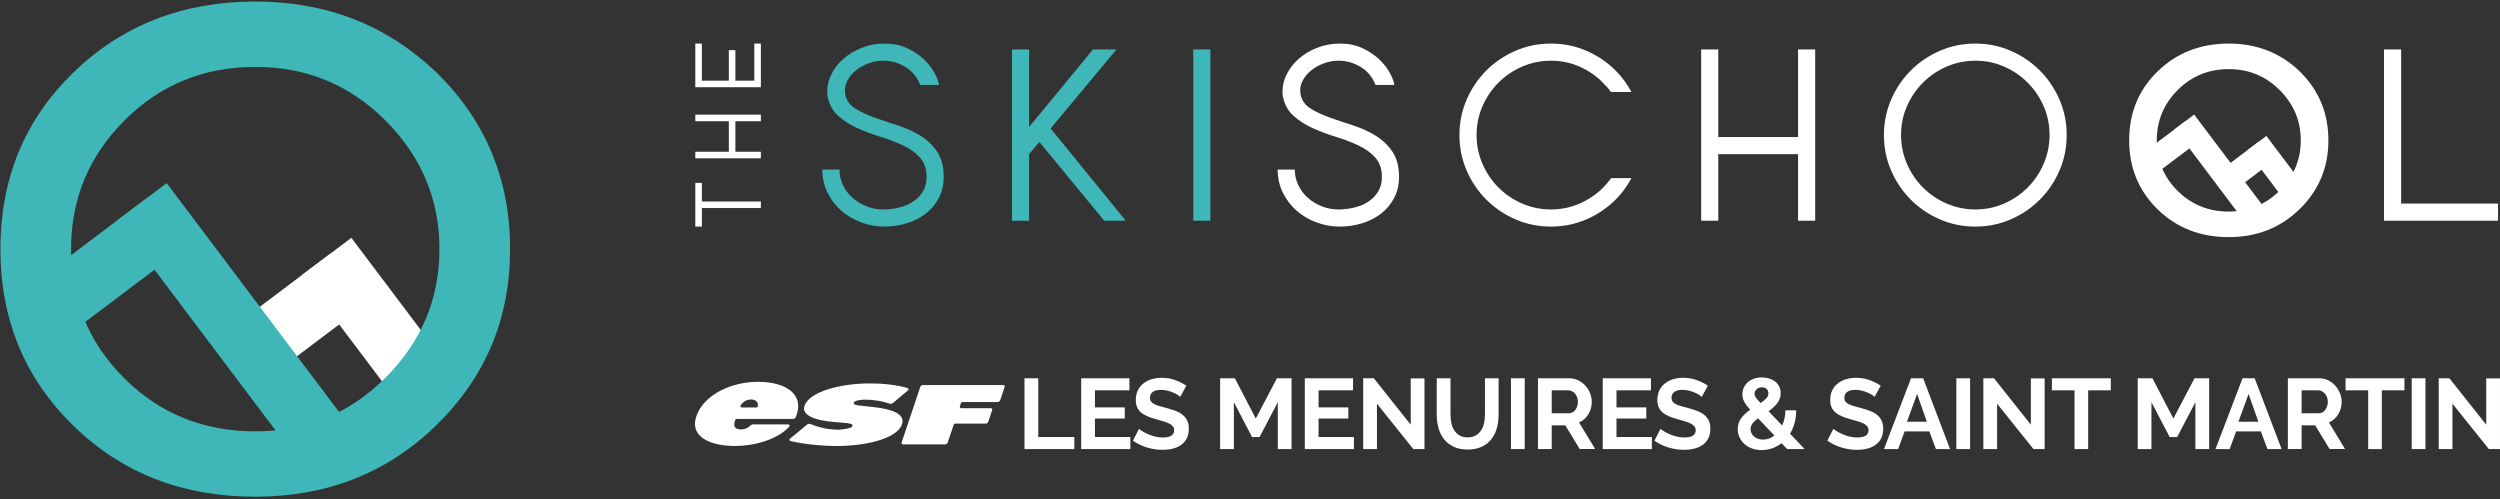
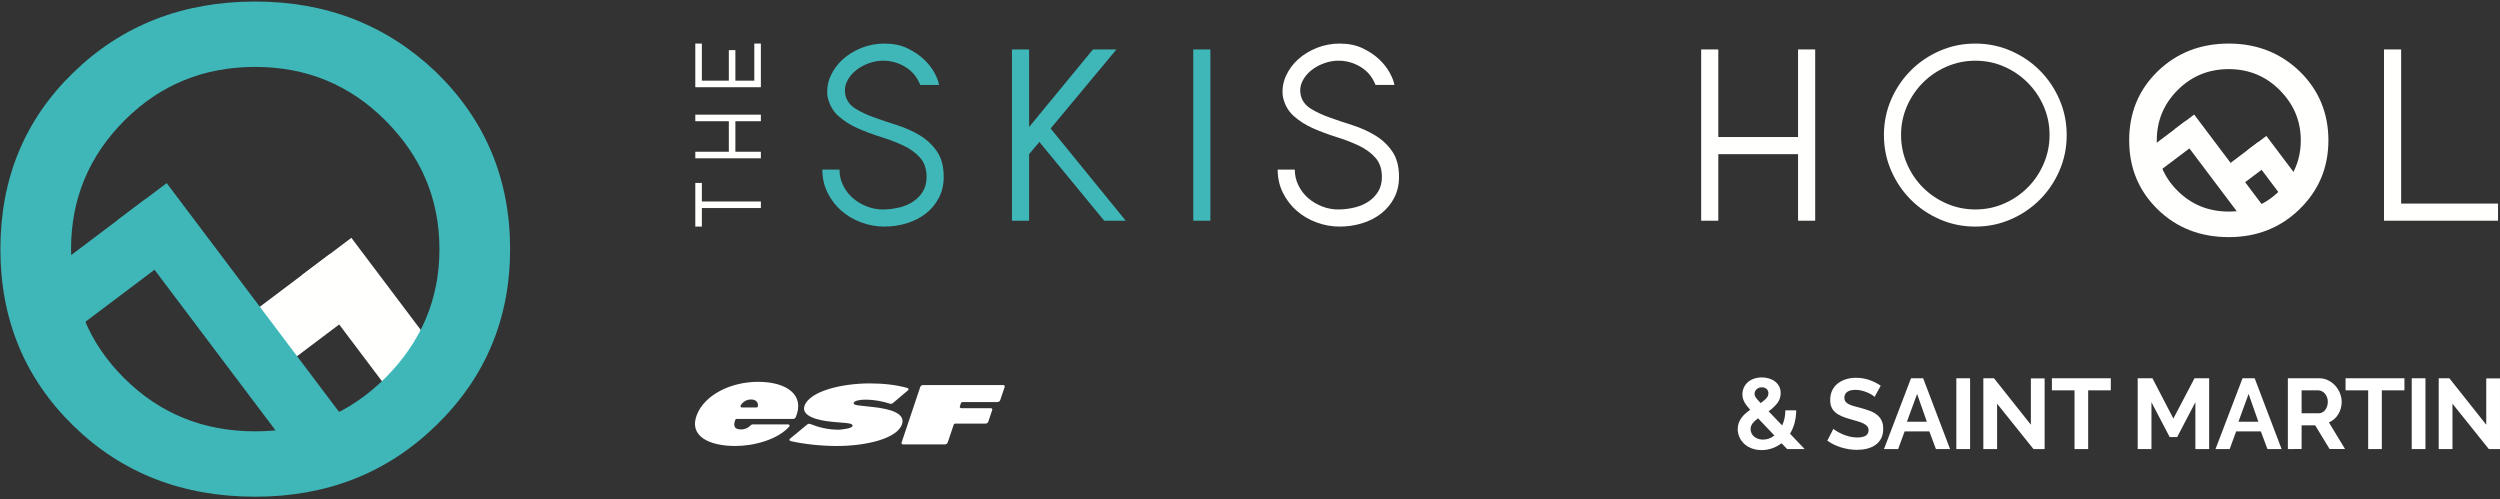
<svg xmlns="http://www.w3.org/2000/svg" fill="none" height="114" viewBox="0 0 571 114" width="571">
  <rect x="0" y="0" width="571" height="114" fill="#333333" stroke="none" />
  <g clip-rule="evenodd" fill-rule="evenodd">
    <path d="m83.854 69.295-23.16 17.447-8.502-11.285 23.16-17.448z" fill="#fffffe" />
    <path d="m92.974 94.686-24.007-31.865 11.285-8.502 24.007 31.865z" fill="#fffffe" />
    <path d="m41.673 56.798-29.107 21.927-8.502-11.284 29.107-21.928z" fill="#3fb7b8" />
    <path d="m66.477 103.008-39.691-52.684 11.285-8.502 39.69 52.684z" fill="#3fb7b8" />
    <path d="m88.006 86.305c8.242-8.241 12.364-18.044 12.364-29.404 0-11.359-4.122-21.162-12.364-29.405-8.143-8.143-18.046-12.215-29.706-12.215-11.762 0-21.716 4.072-29.857 12.215-8.143 8.143-12.214 17.944-12.214 29.405 0 11.56 4.018 21.362 12.063 29.404 8.142 8.143 18.144 12.215 30.008 12.215 11.66 0 21.563-4.072 29.706-12.215zm11.61-69.817c11.258 10.959 16.889 24.428 16.889 40.413 0 15.885-5.631 29.304-16.889 40.261-11.159 10.856-24.931 16.286-41.316 16.286-16.588 0-30.411-5.376-41.468-16.135-11.159-10.857-16.739-24.328-16.739-40.412 0-16.083 5.528-29.504 16.588-40.262 11.159-10.857 25.031-16.286 41.619-16.286 16.284 0 30.057 5.379 41.316 16.135z" fill="#3fb7b8" />
    <path d="m519.043 36.9-9.053 6.82-3.323-4.411 9.053-6.82z" fill="#fffffe" />
    <path d="m522.607 46.825-9.382-12.456 4.411-3.323 9.383 12.456z" fill="#fffffe" />
    <path d="m489.346 37.837 11.179-6.598z" fill="#fffffe" />
    <path d="m502.556 32.015-11.377 8.572-3.324-4.412 11.377-8.571z" fill="#fffffe" />
    <path d="m512.251 50.077-15.515-20.592 4.411-3.324 15.515 20.593z" fill="#fffffe" />
    <path d="m520.666 43.549c3.222-3.221 4.833-7.053 4.833-11.494 0-4.439-1.611-8.271-4.833-11.493-3.183-3.183-7.054-4.775-11.611-4.775-4.598 0-8.489 1.592-11.67 4.775-3.184 3.183-4.776 7.014-4.776 11.493 0 4.519 1.572 8.351 4.716 11.494 3.183 3.183 7.092 4.774 11.73 4.774 4.557 0 8.428-1.591 11.611-4.774zm4.538-27.29c4.4 4.284 6.602 9.548 6.602 15.796 0 6.209-2.202 11.455-6.602 15.738-4.361 4.243-9.745 6.365-16.149 6.365-6.484 0-11.887-2.101-16.209-6.306-4.362-4.244-6.543-9.51-6.543-15.797 0-6.286 2.16-11.532 6.484-15.737 4.361-4.244 9.784-6.366 16.268-6.366 6.365 0 11.749 2.102 16.149 6.307z" fill="#fffffe" />
    <path d="m211.632 40.407c0-1.825-.503-3.297-1.509-4.414-1.006-1.118-2.282-2.04-3.828-2.767-1.546-.726-3.251-1.378-5.113-1.955-1.863-.577-3.632-1.239-5.309-1.984-1.676-.745-3.148-1.685-4.414-2.822-1.268-1.136-2.087-2.635-2.459-4.498-.187-1.602.047-3.13.698-4.583.652-1.453 1.583-2.728 2.795-3.827 1.21-1.099 2.645-1.975 4.303-2.627 1.656-.651 3.38-.978 5.168-.978 2.013 0 3.763.355 5.253 1.062 1.49.708 2.757 1.556 3.8 2.543s1.853 2.021 2.431 3.101c.576 1.081.922 1.993 1.033 2.738h-4.302c-.708-1.788-1.826-3.148-3.353-4.079-1.528-.931-3.148-1.415-4.862-1.453-1.154-.037-2.31.149-3.464.559-1.155.41-2.171.969-3.046 1.676-.876.708-1.546 1.547-2.012 2.514-.465.97-.587 1.994-.363 3.074.298 1.304 1.053 2.339 2.264 3.101 1.21.764 2.654 1.445 4.33 2.04 1.677.597 3.445 1.193 5.308 1.788 1.864.597 3.578 1.37 5.142 2.319 1.565.95 2.858 2.171 3.884 3.66 1.024 1.491 1.536 3.429 1.536 5.812 0 1.789-.372 3.391-1.117 4.806-.746 1.416-1.742 2.608-2.989 3.576-1.249.97-2.693 1.704-4.332 2.207s-3.352.755-5.141.755c-1.788 0-3.539-.317-5.252-.95-1.714-.633-3.223-1.518-4.526-2.654-1.305-1.137-2.357-2.505-3.158-4.108-.801-1.601-1.202-3.371-1.202-5.308h3.912c0 1.267.27 2.459.811 3.576.539 1.118 1.275 2.087 2.207 2.906.931.819 2.02 1.472 3.268 1.956s2.562.708 3.94.671c1.266-.038 2.477-.205 3.633-.503 1.154-.298 2.178-.755 3.073-1.37.894-.614 1.611-1.377 2.151-2.291.54-.913.811-2.002.811-3.269z" fill="#3fb7b8" />
    <path d="m257.118 50.41h-4.918l-14.808-17.994-2.347 2.794v15.2h-3.911v-39.116h3.911v17.714l14.585-17.714h5.364l-15.031 18.049z" fill="#3fb7b8" />
    <path d="m272.541 50.41h3.911v-39.116h-3.911z" fill="#3fb7b8" />
    <path d="m315.624 40.407c0-1.825-.503-3.297-1.509-4.414-1.006-1.118-2.282-2.04-3.827-2.767-1.547-.726-3.251-1.378-5.113-1.955-1.863-.577-3.633-1.239-5.309-1.984-1.677-.745-3.148-1.685-4.415-2.822-1.266-1.136-2.087-2.635-2.459-4.498-.186-1.602.047-3.13.699-4.583s1.583-2.728 2.794-3.827c1.21-1.099 2.645-1.975 4.303-2.627 1.657-.651 3.381-.978 5.169-.978 2.012 0 3.762.355 5.253 1.062 1.489.708 2.756 1.556 3.8 2.543 1.042.987 1.852 2.021 2.43 3.101.578 1.081.922 1.993 1.035 2.738h-4.304c-.708-1.788-1.825-3.148-3.353-4.079-1.527-.931-3.148-1.415-4.861-1.453-1.155-.037-2.311.149-3.465.559-1.155.41-2.171.969-3.045 1.676-.876.708-1.547 1.547-2.011 2.514-.467.97-.587 1.994-.364 3.074.298 1.304 1.052 2.339 2.263 3.101 1.211.764 2.654 1.445 4.331 2.04 1.677.597 3.445 1.193 5.309 1.788 1.862.597 3.576 1.37 5.14 2.319 1.566.95 2.86 2.171 3.884 3.66 1.024 1.491 1.537 3.429 1.537 5.812 0 1.789-.373 3.391-1.118 4.806-.745 1.416-1.741 2.608-2.989 3.576-1.249.97-2.692 1.704-4.331 2.207-1.64.503-3.353.755-5.141.755s-3.54-.317-5.253-.95c-1.714-.633-3.223-1.518-4.526-2.654-1.304-1.137-2.357-2.505-3.157-4.108-.802-1.601-1.202-3.371-1.202-5.308h3.911c0 1.267.271 2.459.811 3.576.54 1.118 1.275 2.087 2.207 2.906.931.819 2.021 1.472 3.27 1.956 1.247.484 2.56.708 3.939.671 1.266-.038 2.477-.205 3.632-.503s2.18-.755 3.074-1.37c.894-.614 1.61-1.377 2.15-2.291.541-.913.811-2.002.811-3.269z" fill="#fffffe" />
-     <path d="m337.25 30.824c0 2.313.447 4.505 1.341 6.576s2.114 3.881 3.661 5.43c1.545 1.549 3.352 2.771 5.42 3.666 2.067.896 4.256 1.344 6.565 1.344 2.31 0 4.49-.448 6.538-1.342 2.049-.894 3.837-2.104 5.366-3.632.67-.67 1.285-1.397 1.843-2.179h4.638c-.969 1.825-2.179 3.464-3.632 4.917-1.9 1.9-4.117 3.4-6.65 4.499-2.533 1.098-5.235 1.648-8.103 1.648-2.869 0-5.569-.55-8.102-1.648-2.533-1.099-4.749-2.599-6.65-4.499-1.9-1.9-3.4-4.116-4.498-6.65-1.099-2.532-1.648-5.233-1.648-8.102 0-2.868.549-5.569 1.648-8.103 1.098-2.533 2.598-4.75 4.498-6.65 1.901-1.9 4.117-3.399 6.65-4.498s5.233-1.649 8.102-1.649c2.868 0 5.57.55 8.103 1.649s4.75 2.598 6.65 4.498c1.453 1.453 2.663 3.093 3.632 4.917h-4.693c-.523-.75-1.118-1.445-1.788-2.084-1.529-1.576-3.317-2.816-5.366-3.716-2.048-.902-4.228-1.352-6.538-1.352-2.309 0-4.498.448-6.565 1.344-2.068.895-3.875 2.117-5.42 3.666-1.547 1.549-2.767 3.349-3.661 5.401s-1.341 4.235-1.341 6.549z" fill="#fffffe" />
    <path d="m410.676 11.294h3.912v39.116h-3.912v-15.2h-18.217v15.2h-3.911v-39.116h3.911v20.005h18.217z" fill="#fffffe" />
    <path d="m434.201 30.824c0 2.313.447 4.505 1.341 6.576.895 2.071 2.114 3.881 3.661 5.43 1.545 1.549 3.353 2.771 5.42 3.666 2.067.896 4.256 1.344 6.565 1.344 2.31 0 4.49-.448 6.539-1.344 2.048-.895 3.846-2.117 5.392-3.666s2.767-3.359 3.66-5.43c.895-2.071 1.342-4.263 1.342-6.576 0-2.314-.447-4.497-1.342-6.549-.893-2.052-2.114-3.852-3.66-5.401s-3.344-2.771-5.392-3.666c-2.049-.896-4.229-1.344-6.539-1.344-2.309 0-4.498.448-6.565 1.344-2.067.895-3.875 2.117-5.42 3.666-1.547 1.549-2.766 3.349-3.661 5.401-.894 2.052-1.341 4.235-1.341 6.549zm-3.911.028c0-2.868.548-5.569 1.646-8.103 1.097-2.533 2.594-4.75 4.492-6.65 1.897-1.9 4.11-3.399 6.64-4.498 2.532-1.099 5.228-1.649 8.093-1.649 2.864 0 5.561.55 8.091 1.649 2.531 1.099 4.744 2.598 6.642 4.498 1.897 1.9 3.394 4.117 4.492 6.65 1.097 2.534 1.646 5.235 1.646 8.103 0 2.869-.549 5.57-1.646 8.102-1.098 2.534-2.595 4.75-4.492 6.65-1.898 1.9-4.111 3.4-6.642 4.499-2.53 1.098-5.227 1.648-8.091 1.648-2.865 0-5.561-.55-8.093-1.648-2.53-1.099-4.743-2.599-6.64-4.499-1.898-1.9-3.395-4.116-4.492-6.65-1.098-2.532-1.646-5.233-1.646-8.102z" fill="#fffffe" />
    <path d="m570.549 46.498v3.912h-26.04v-39.116h3.912v35.204z" fill="#fffffe" />
    <path d="m160.305 51.751h-1.497v-9.969h1.497v4.236h13.477v1.497h-13.477z" fill="#fffffe" />
    <path d="m158.808 27.686v-1.498h14.974v1.498h-5.819v6.973h5.819v1.498h-14.974v-1.498h7.658v-6.973z" fill="#fffffe" />
    <path d="m158.808 19.921v-9.969h1.497v8.472h6.161v-6.974h1.497v6.974h4.322v-8.472h1.497v9.969z" fill="#fffffe" />
  </g>
  <path d="m127.504 77.633c.001 0.0.001 0.0.002 0s.001 0.0.002 0c0 0 .001-0.0.001-0s.001-.001.001-.001.001-.001.001-.002c0-.001.001-.002.001-.003l-.012-.03h.008l.008.023.008-.023h.007l-.013.036c-.001.002-.002.004-.004.005-.001.001-.003.002-.006.002-.001 0-.001-0-.002-0s-.001-0-.002-0z" fill="#fff" />
  <path clip-rule="evenodd" d="m168.277 95.684h12.826c.297 0 .55-.17.649-.407l.002-.003c2.118-5.011-1.97-8.066-8.622-8.066-6.11 0-12.159 2.904-13.974 7.551-1.887 4.833 2.757 7.104 8.794 7.104 4.178 0 9.583-1.399 12.307-4.42l.005-.004c.049-.054.077-.124.077-.199 0-.175-.155-.315-.347-.315h-.01-8.01v-.001c-.218 0-.412.091-.539.232l-.009.011c-.483.536-1.292.92-2.145.92-1.811 0-1.733-1.091-1.359-2.156l.01-.028c.043-.127.176-.221.332-.221zm12.04 4.759c0 .145.109.267.258.3l.013.003c3.064.7 7.014 1.118 10.581 1.118 6.543 0 13.691-1.634 14.835-4.941.814-2.351-2.164-3.49-6.654-3.968l-2.4-.257c-.088-.01-.183-.02-.282-.03-.804-.084-1.849-.192-1.691-.65.197-.569 1.66-.735 2.623-.735 2.163 0 3.993.384 5.577.898l.097.033c.061.017.125.024.191.024.175 0 .454-.162.454-.162l.048-.04 3.423-2.892.011-.01c.061-.055.098-.133.098-.218 0-.141-.104-.261-.245-.297l-.023-.007c-2.538-.709-5.384-1.04-8.588-1.04-6.583 0-13.76 1.838-14.898 5.125-.751 2.167 2.461 3.324 6.636 3.673l2.144.182c.093.009.19.018.291.026.94.082 2.085.181 1.889.745-.215.625-3.095.827-3.095.827-2.529 0-4.699-.57-6.424-1.268l-.101-.04c-.082-.033-.172-.051-.269-.051-.177 0-.337.062-.456.165l-3.914 3.241-.018.014c-.068.057-.111.138-.111.228zm37.517-3.476c.044-.126.171-.218.32-.218l.009.001h6.853.07c.284 0 .526-.165.624-.398.014-.03.913-2.711.913-2.711l.003-.008c.009-.029.013-.06.013-.092 0-.174-.149-.315-.336-.315h-6.737l-.015-.001c-.187 0-.336-.141-.336-.315 0-.032.004-.062.014-.091l.261-.778c.045-.126.171-.217.319-.217h.01 7.99c.3 0 .553-.185.639-.439l.005-.01 1.014-3.014.001-.007c.011-.03.016-.063.016-.097 0-.175-.151-.315-.336-.315h-.006-18.313c-.302 0-.556.186-.642.442l-.002.006-4.267 12.693-.003.008c-.01.029-.015.06-.015.091 0 .173.151.315.336.315h9.563l.02.001c.303 0 .559-.188.643-.446l.003-.011 1.366-4.062zm-44.739-4.157.001-.01c.158-.845-.407-1.561-1.536-1.561-1.092 0-1.933.586-2.389 1.349l-.004.007c-.027.046-.042.1-.042.158 0 .174.145.315.324.315l.009.002h3.311.007c.159 0 .291-.112.319-.26z" fill="#fff" fill-rule="evenodd" />
-   <path d="m269.569 90.635c-.106-.106-.299-.251-.58-.432-.281-.182-.622-.36-1.024-.535-.403-.175-.838-.323-1.308-.443-.471-.122-.949-.182-1.434-.182-.865 0-1.51.159-1.934.478-.426.319-.639.766-.639 1.342 0 .334.08.612.239.832.16.22.392.413.695.579.303.167.686.32 1.149.456.463.137.998.281 1.604.432.79.212 1.506.44 2.151.683.645.242 1.191.546 1.639.91s.793.801 1.036 1.308c.242.509.364 1.135.364 1.878 0 .865-.164 1.605-.49 2.22s-.765 1.111-1.319 1.49c-.554.38-1.191.656-1.912.831s-1.475.262-2.265.262c-1.214 0-2.413-.183-3.596-.546-1.183-.364-2.245-.881-3.186-1.548l1.388-2.708c.137.137.384.315.74.535.357.22.777.44 1.263.66s1.025.406 1.616.557c.592.151 1.199.228 1.82.228 1.73 0 2.594-.554 2.594-1.662 0-.348-.098-.645-.295-.887-.197-.243-.477-.456-.842-.638-.364-.181-.804-.348-1.32-.5-.516-.153-1.092-.319-1.729-.501-.774-.212-1.445-.443-2.015-.694-.568-.25-1.042-.546-1.422-.888-.379-.341-.664-.735-.853-1.183-.191-.448-.285-.982-.285-1.605 0-.819.152-1.547.455-2.185.304-.637.724-1.168 1.264-1.592.538-.425 1.164-.748 1.877-.968.713-.22 1.479-.33 2.298-.33 1.138 0 2.185.178 3.141.534.956.357 1.791.777 2.503 1.264zm119.119 0c-.107-.106-.3-.251-.581-.432-.281-.182-.622-.36-1.024-.535s-.838-.323-1.309-.443c-.47-.122-.948-.182-1.433-.182-.865 0-1.511.159-1.935.478-.425.319-.637.766-.637 1.342 0 .334.079.612.239.832.159.22.39.413.694.579.303.167.687.32 1.149.456.463.137.997.281 1.604.432.79.212 1.506.44 2.151.683.645.242 1.191.546 1.639.91s.793.801 1.035 1.308c.243.509.365 1.135.365 1.878 0 .865-.164 1.605-.49 2.22s-.766 1.111-1.319 1.49c-.554.38-1.192.656-1.912.831-.721.175-1.476.262-2.265.262-1.214 0-2.413-.183-3.596-.546-1.183-.364-2.246-.881-3.186-1.548l1.388-2.708c.137.137.384.315.74.535.356.22.777.44 1.263.66.485.22 1.024.406 1.615.557.593.151 1.199.228 1.822.228 1.729 0 2.594-.554 2.594-1.662 0-.348-.099-.645-.295-.887-.198-.243-.478-.456-.843-.638-.364-.181-.804-.348-1.32-.5-.516-.153-1.092-.319-1.73-.501-.773-.212-1.445-.443-2.013-.694-.57-.25-1.043-.546-1.423-.888-.379-.341-.664-.735-.853-1.183-.19-.448-.285-.982-.285-1.605 0-.819.152-1.547.455-2.185.304-.637.724-1.168 1.263-1.592.538-.425 1.164-.748 1.878-.968.713-.22 1.479-.33 2.298-.33 1.138 0 2.185.178 3.141.534.956.357 1.79.777 2.503 1.264zm-53.483 9.262c.743 0 1.369-.151 1.878-.455.507-.304.918-.699 1.228-1.184.311-.485.531-1.043.661-1.672.128-.63.193-1.278.193-1.946v-8.239h3.117v8.239c0 1.108-.132 2.146-.398 3.118-.265.971-.682 1.82-1.251 2.549-.569.728-1.301 1.305-2.197 1.729-.894.425-1.965.637-3.209.637-1.289 0-2.385-.223-3.288-.671-.902-.448-1.635-1.039-2.196-1.775-.562-.736-.968-1.59-1.218-2.561s-.376-1.979-.376-3.026v-8.239h3.142v8.239c0 .682.064 1.339.193 1.968.129.63.349 1.188.659 1.673.312.485.718.876 1.218 1.172.501.295 1.116.443 1.844.443zm-101.208 2.663v-16.159h3.142v13.405h8.238v2.754zm111.107 0v-16.159h3.142v16.159zm-86.936-2.754v2.754h-11.221v-16.159h11.015v2.755h-7.874v3.891h6.805v2.549h-6.805v4.211zm51.069 0v2.754h-11.219v-16.159h11.015v2.755h-7.875v3.891h6.805v2.549h-6.805v4.211zm68.048 0v2.754h-11.219v-16.159h11.014v2.755h-7.874v3.891h6.805v2.549h-6.805v4.211zm-26.013 2.754v-16.159h7.147c.743 0 1.43.156 2.059.467.63.312 1.172.721 1.628 1.23.454.507.811 1.085 1.069 1.729s.387 1.294.387 1.946c0 1.046-.262 1.998-.785 2.856-.523.857-1.233 1.475-2.128 1.854l3.687 6.077h-3.527l-3.301-5.417h-3.095v5.417zm-36.777-10.355v10.355h-3.141v-16.159h2.436l8.42 10.606v-10.582h3.141v16.136h-2.549zm-22.645 10.355v-10.697l-4.165 7.965h-1.707l-4.164-7.965v10.697h-3.142v-16.159h3.369l4.78 9.195 4.824-9.195h3.345v16.159zm62.563-8.17h3.937c.288 0 .558-.069.808-.206.251-.136.466-.322.649-.557.182-.235.326-.512.432-.831.106-.318.159-.66.159-1.024 0-.379-.06-.729-.182-1.047-.121-.319-.284-.596-.489-.83-.204-.236-.44-.418-.705-.546-.266-.129-.536-.194-.809-.194h-3.8z" fill="#fff" />
  <path d="m408.184 102.57-1.275-1.342c-.666.515-1.387.906-2.161 1.172-.774.265-1.571.398-2.39.398-.835 0-1.589-.129-2.265-.387-.674-.258-1.247-.607-1.718-1.047-.47-.439-.834-.952-1.093-1.536-.257-.584-.386-1.194-.386-1.832 0-.5.076-.963.227-1.388.153-.425.361-.816.626-1.172.267-.356.57-.687.911-.99.341-.304.701-.585 1.081-.843-.653-.728-1.112-1.353-1.377-1.878-.266-.523-.398-1.074-.398-1.65 0-.576.114-1.104.341-1.581.227-.479.539-.888.933-1.23.394-.341.861-.603 1.4-.785.538-.181 1.126-.273 1.763-.273.562 0 1.101.076 1.617.228.515.151.971.376 1.365.671.394.296.713.668.956 1.116.242.447.364.966.364 1.559 0 .879-.258 1.65-.774 2.31-.516.659-1.176 1.278-1.98 1.854l3.095 3.231c.228-.485.406-1.016.536-1.592.128-.577.192-1.199.192-1.867h2.481c-.015 1.077-.143 2.056-.387 2.936-.243.88-.583 1.684-1.023 2.413l3.344 3.504zm-5.53-2.162c.94 0 1.813-.31 2.618-.933l-3.733-3.937c-.531.379-.948.766-1.252 1.16-.303.395-.455.835-.455 1.32 0 .319.068.626.205.922.136.295.329.55.58.762.25.212.55.382.899.512.349.129.728.193 1.138.193zm-1.912-10.423c0 .136.023.269.069.398.045.129.121.269.227.421.106.151.246.326.421.523s.398.44.671.729c.577-.395 1.017-.763 1.32-1.105.303-.341.456-.717.456-1.126 0-.41-.14-.74-.421-.991-.281-.25-.642-.375-1.082-.375-.485 0-.883.148-1.194.443-.312.296-.467.657-.467 1.081z" fill="#fff" />
  <path d="m428.167 90.635c-.106-.106-.3-.251-.579-.432-.281-.182-.623-.36-1.025-.535s-.839-.323-1.309-.443c-.47-.122-.948-.182-1.434-.182-.864 0-1.509.159-1.934.478-.424.319-.637.766-.637 1.342 0 .334.08.612.239.832.159.22.39.413.693.579.305.167.687.32 1.15.456.463.137.998.281 1.605.432.788.212 1.506.44 2.151.683.644.242 1.191.546 1.638.91s.793.801 1.036 1.308c.243.509.363 1.135.363 1.878 0 .865-.162 1.605-.488 2.22-.327.615-.767 1.111-1.321 1.49-.554.38-1.191.656-1.912.831-.72.175-1.475.262-2.264.262-1.213 0-2.412-.183-3.595-.546-1.184-.364-2.246-.881-3.187-1.548l1.389-2.708c.136.137.382.315.74.535.356.22.777.44 1.262.66.486.22 1.024.406 1.616.557s1.199.228 1.821.228c1.73 0 2.594-.554 2.594-1.662 0-.348-.098-.645-.296-.887-.197-.243-.478-.456-.842-.638-.363-.181-.803-.348-1.32-.5-.515-.153-1.092-.319-1.729-.501-.774-.212-1.446-.443-2.014-.694-.569-.25-1.044-.546-1.423-.888-.379-.341-.664-.735-.854-1.183-.189-.448-.284-.982-.284-1.605 0-.819.152-1.547.456-2.185.303-.637.724-1.168 1.262-1.592.539-.425 1.165-.748 1.878-.968.713-.22 1.48-.33 2.299-.33 1.138 0 2.184.178 3.14.534.956.357 1.791.777 2.504 1.264zm18.662 11.925v-16.159h3.141v16.159zm104.007 0v-16.159h3.14v16.159zm-28.289 0v-16.159h7.146c.743 0 1.43.156 2.059.467.631.312 1.173.721 1.628 1.23.456.507.812 1.085 1.069 1.729.259.645.387 1.294.387 1.946 0 1.046-.262 1.998-.785 2.856-.523.857-1.233 1.475-2.127 1.854l3.686 6.077h-3.527l-3.3-5.417h-3.096v5.417zm-40.442-13.405h-5.166v13.405h-3.117v-13.405h-5.167v-2.755h13.45zm67.069 0h-5.166v13.405h-3.117v-13.405h-5.167v-2.755h13.45zm-93.036 3.05v10.355h-3.141v-16.159h2.435l8.421 10.606v-10.582h3.14v16.136h-2.549zm104.006 0v10.355h-3.141v-16.159h2.436l8.421 10.606v-10.582h3.14v16.136h-2.549zm-123.669-5.804h2.775l6.145 16.159h-3.231l-1.502-4.029h-5.645l-1.478 4.029h-3.232zm75.717 0h2.777l6.145 16.159h-3.233l-1.501-4.029h-5.644l-1.48 4.029h-3.232zm-10.765 16.159v-10.697l-4.165 7.965h-1.706l-4.166-7.965v10.697h-3.14v-16.159h3.368l4.779 9.195 4.826-9.195h3.345v16.159zm-61.334-6.236-2.23-6.349-2.321 6.349zm75.717 0-2.23-6.349-2.321 6.349zm9.877-1.934h3.938c.288 0 .557-.069.808-.206.25-.136.467-.322.648-.557.183-.235.326-.512.433-.831.106-.318.159-.66.159-1.024 0-.379-.061-.729-.182-1.047s-.285-.596-.489-.83c-.205-.236-.441-.418-.706-.546-.265-.129-.534-.194-.807-.194h-3.802z" fill="#fff" />
</svg>